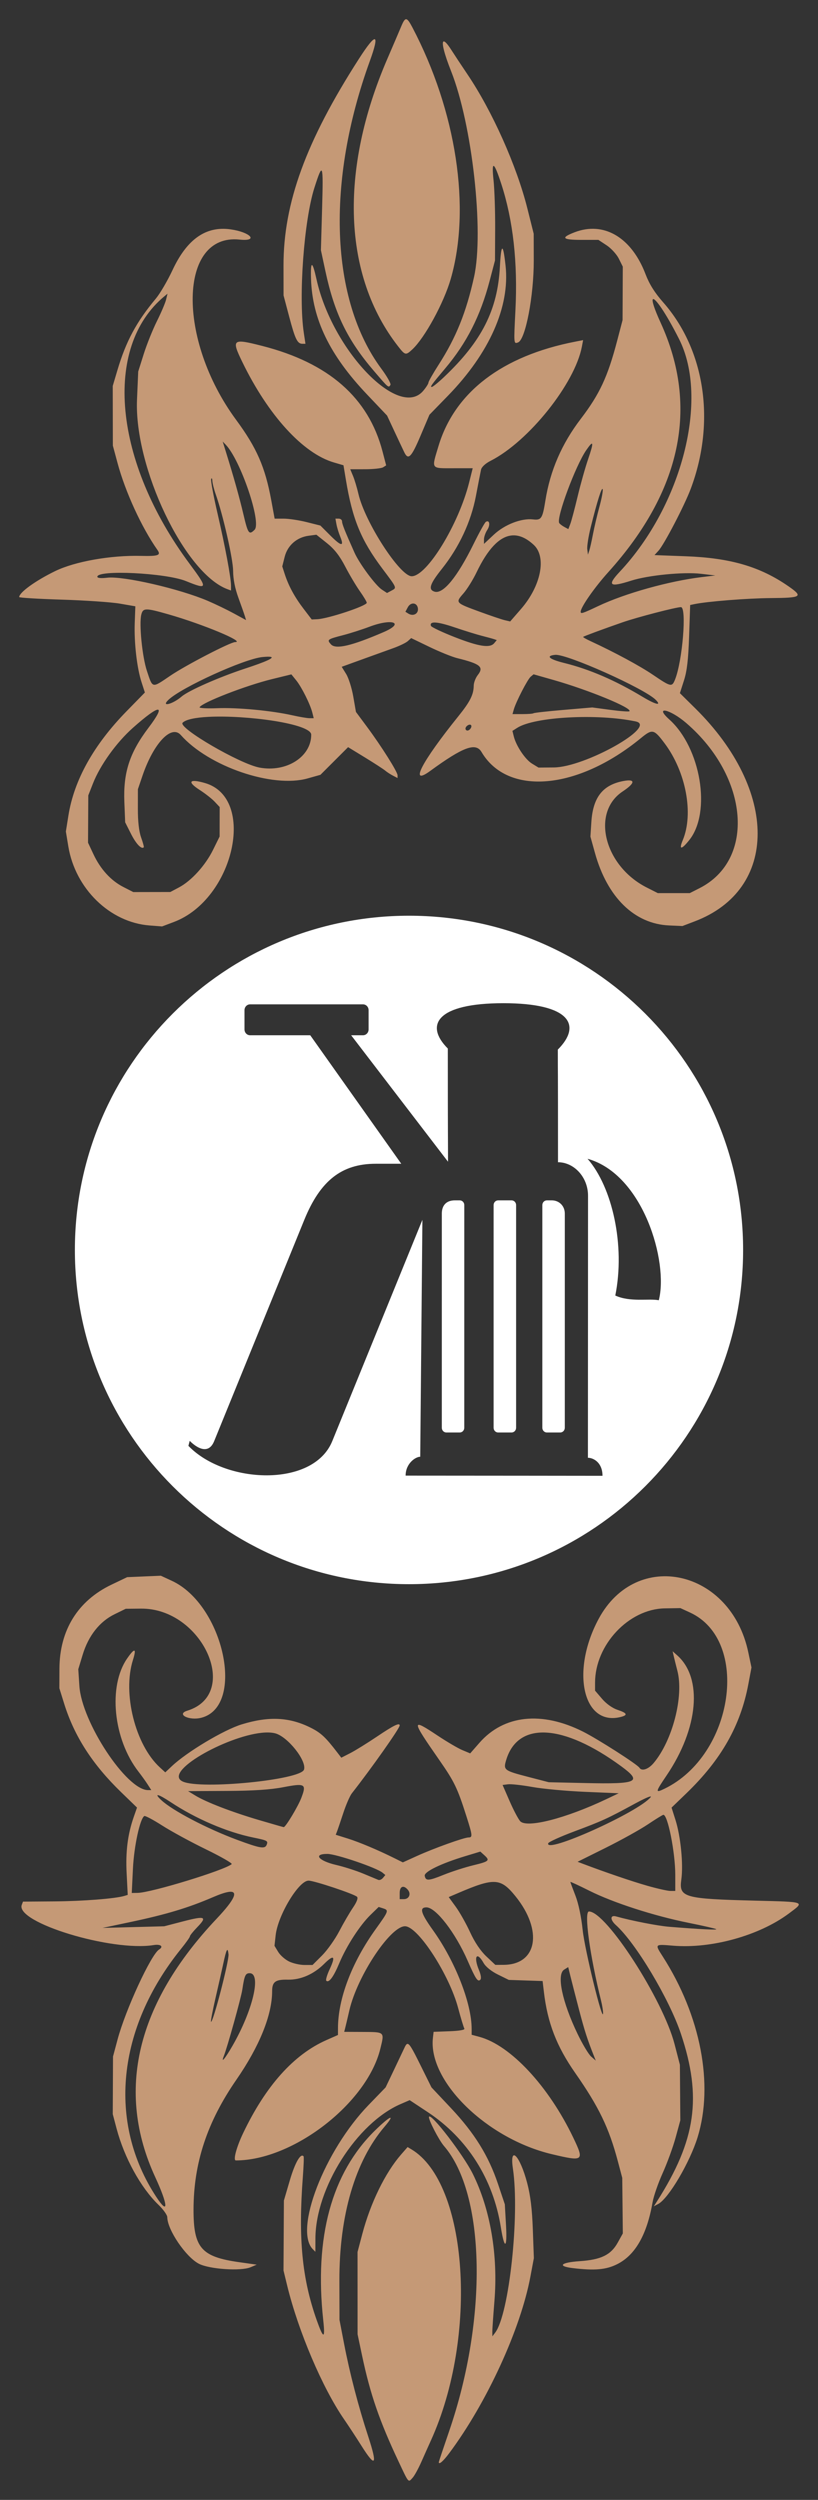
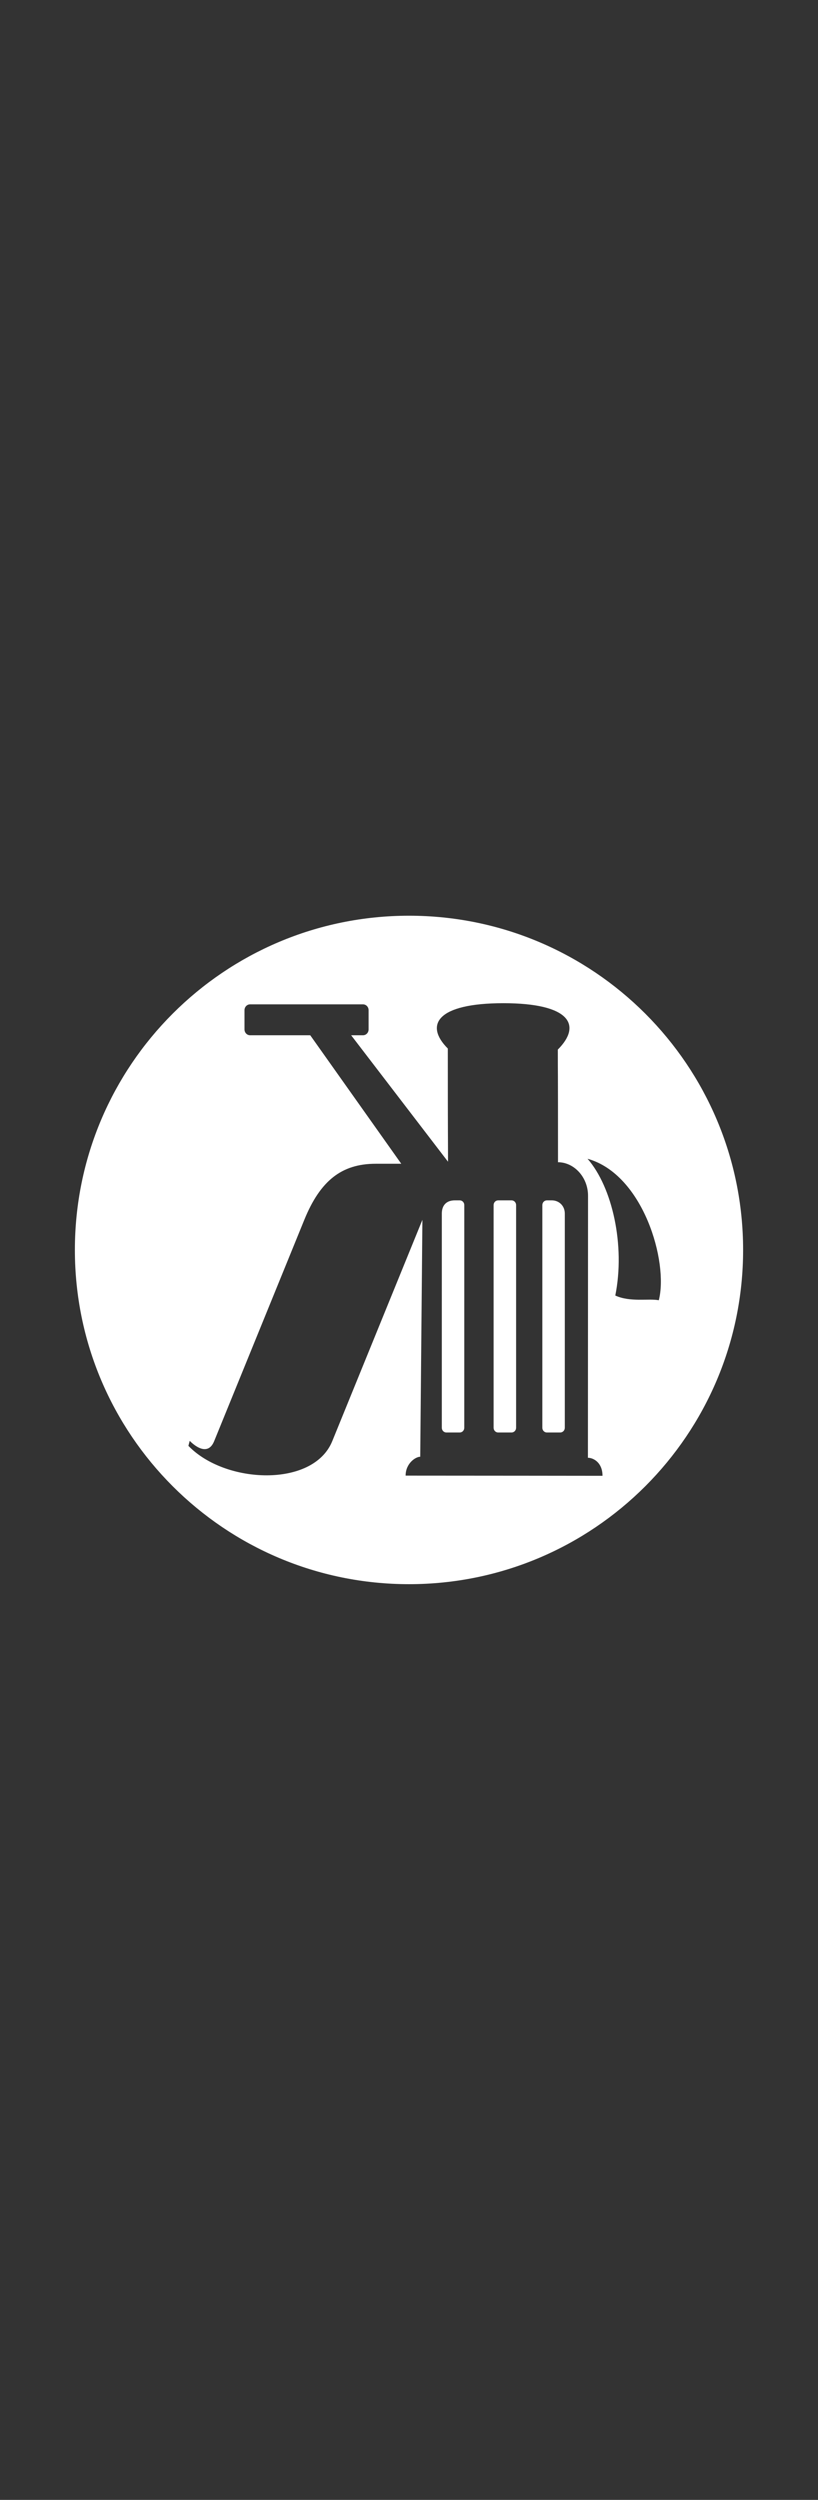
<svg xmlns="http://www.w3.org/2000/svg" xmlns:ns1="http://www.inkscape.org/namespaces/inkscape" xmlns:ns2="http://sodipodi.sourceforge.net/DTD/sodipodi-0.dtd" width="340.418" height="1040" viewBox="0 0 90.069 275.167" version="1.1" id="svg1" xml:space="preserve" ns1:version="1.3 (0e150ed6c4, 2023-07-21)" ns2:docname="BouteilleEnjolivureGauche.svg">
  <rect x="0" y="0" width="90.069" height="275.167" fill="#333333" stroke="none" />
  <ns2:namedview id="namedview1" pagecolor="#505050" bordercolor="#eeeeee" borderopacity="1" ns1:showpageshadow="0" ns1:pageopacity="0" ns1:pagecheckerboard="0" ns1:deskcolor="#505050" ns1:document-units="px" ns1:zoom="0.69575617" ns1:cx="52.460907" ns1:cy="453.46346" ns1:window-width="1920" ns1:window-height="991" ns1:window-x="-9" ns1:window-y="-9" ns1:window-maximized="1" ns1:current-layer="layer1" />
  <defs id="defs1" />
  <g ns1:label="Calque 1" ns1:groupmode="layer" id="layer1" transform="translate(88.585,4.487)">
-     <path id="path1" style="fill:#c59976;fill-opacity:1;stroke-width:0.856" d="m -43.856,-2.369 c 0.175,0.016 0.371,0.315 0.681,0.905 4.84,9.212 6.468,19.894 4.219,27.684 -0.761,2.637 -2.861,6.485 -4.232,7.756 -0.722,0.669 -0.784,0.655 -1.561,-0.34 -6.065,-7.765 -6.499,-19.342 -1.186,-31.647 0.645,-1.495 1.332,-3.1 1.527,-3.567 0.225,-0.541 0.379,-0.808 0.553,-0.792 z m -3.47,2.199 c 0.204,0.043 0.027,0.848 -0.54,2.412 -4.836,13.335 -4.349,26.276 1.276,33.864 0.627,0.846 1.076,1.644 0.997,1.771 -0.215,0.348 -0.198,0.362 -1.813,-1.523 -2.937,-3.427 -4.353,-6.344 -5.356,-11.029 l -0.487,-2.273 0.131,-4.632 c 0.141,-4.959 0.077,-5.129 -0.847,-2.243 -1.15,3.595 -1.765,12.014 -1.166,15.988 l 0.179,1.189 h -0.333 c -0.556,0 -0.797,-0.491 -1.451,-2.956 l -0.627,-2.365 -0.005,-3.284 c -0.01,-6.885 2.47,-13.683 8.302,-22.759 0.953,-1.483 1.536,-2.203 1.74,-2.16 z m 7.566,0.257 c 0.122,-0.083 0.418,0.211 0.886,0.947 0.335,0.525 1.124,1.72 1.755,2.654 2.737,4.055 5.425,10.07 6.604,14.777 l 0.695,2.774 0.007,2.944 c 0.009,3.896 -0.91,8.707 -1.724,9.019 -0.484,0.186 -0.484,0.185 -0.296,-3.509 0.268,-5.281 -0.252,-9.93 -1.558,-13.944 -0.811,-2.492 -1.09,-2.623 -0.851,-0.399 0.107,0.996 0.187,3.391 0.178,5.322 l -0.017,3.51 -0.597,2.268 c -1.01,3.838 -2.519,6.809 -4.891,9.621 -1.518,1.8 -1.69,2.039 -1.47,2.034 0.109,-0.002 0.707,-0.486 1.33,-1.076 4.168,-3.943 5.919,-7.396 6.167,-12.158 0.137,-2.626 0.351,-2.655 0.627,-0.084 0.481,4.495 -1.786,9.599 -6.344,14.283 l -2.041,2.097 -0.985,2.321 h 4.42e-4 c -1.004,2.367 -1.347,2.715 -1.784,1.812 -0.136,-0.28 -0.618,-1.304 -1.072,-2.276 l -0.824,-1.767 -2.219,-2.337 c -4.091,-4.307 -6.012,-8.268 -6.155,-12.69 -0.067,-2.067 0.142,-2.057 0.604,0.028 1.727,7.797 9.07,15.461 11.755,12.269 0.315,-0.374 0.572,-0.78 0.572,-0.902 0,-0.122 0.508,-1.013 1.129,-1.981 1.912,-2.98 3.028,-5.748 3.892,-9.651 1.108,-5.004 -0.209,-16.797 -2.529,-22.646 -0.768,-1.937 -1.048,-3.123 -0.845,-3.261 z M -64.206,20.702 c 0.318,-0.011 0.646,0.006 0.983,0.053 2.222,0.305 3.165,1.355 1.015,1.13 -6.708,-0.701 -6.927,10.955 -0.374,19.847 2.264,3.072 3.195,5.2 3.863,8.837 l 0.374,2.033 h 1.005 c 0.553,0 1.687,0.171 2.519,0.38 l 1.513,0.38 1.105,1.105 c 1.205,1.205 1.542,1.238 1.077,0.107 -0.164,-0.4 -0.35,-1.007 -0.412,-1.35 l -0.113,-0.623 h 0.365 c 0.201,0 0.365,0.14 0.365,0.311 0,0.287 0.304,1.047 1.372,3.437 0.545,1.219 2.32,3.611 3.02,4.07 l 0.56,0.367 0.468,-0.251 c 0.626,-0.335 0.665,-0.239 -0.988,-2.441 -2.342,-3.12 -3.288,-5.42 -4.004,-9.732 l -0.272,-1.635 -1.063,-0.312 c -3.396,-0.996 -7.219,-5.185 -10.062,-11.027 -1.237,-2.541 -1.118,-2.641 2.167,-1.802 7.334,1.872 11.709,5.705 13.255,11.61 l 0.403,1.541 -0.333,0.211 c -0.183,0.116 -1.074,0.213 -1.978,0.215 l -1.645,0.003 0.307,0.736 c 0.169,0.405 0.437,1.296 0.596,1.982 0.722,3.113 4.571,9.058 5.865,9.058 1.671,0 5.163,-5.694 6.319,-10.304 l 0.398,-1.585 h -2.078 c -2.577,0 -2.469,0.155 -1.692,-2.434 1.784,-5.943 7.012,-9.935 15.055,-11.498 l 0.872,-0.17 -0.134,0.71 c -0.766,4.067 -5.86,10.443 -10.043,12.57 -0.589,0.3 -1.001,0.683 -1.067,0.994 -0.06,0.279 -0.312,1.577 -0.56,2.885 -0.539,2.839 -1.846,5.633 -3.757,8.032 -1.319,1.655 -1.517,2.268 -0.805,2.494 0.95,0.302 2.503,-1.59 4.304,-5.244 0.625,-1.268 1.233,-2.365 1.352,-2.438 0.409,-0.253 0.512,0.348 0.153,0.895 -0.198,0.302 -0.36,0.769 -0.36,1.04 v 0.492 l 1.093,-1.023 c 1.183,-1.106 3.028,-1.822 4.312,-1.672 0.91,0.106 1.042,-0.095 1.358,-2.076 0.529,-3.312 1.799,-6.242 3.895,-8.991 2.081,-2.729 2.965,-4.626 4.005,-8.588 l 0.598,-2.282 0.012,-2.944 0.012,-2.944 -0.432,-0.87 c -0.237,-0.478 -0.841,-1.141 -1.342,-1.472 l -0.911,-0.602 h -1.885 c -2.096,0 -2.302,-0.235 -0.734,-0.837 0.804,-0.309 1.598,-0.428 2.36,-0.371 v 4.42e-4 c 2.286,0.173 4.287,1.941 5.446,4.975 0.424,1.11 1.008,2.043 1.94,3.1 4.63,5.25 5.802,13.187 3.035,20.546 -0.695,1.848 -2.923,6.121 -3.549,6.806 l -0.436,0.477 3.462,0.129 c 4.895,0.182 8.169,1.14 11.284,3.3 1.656,1.148 1.466,1.276 -1.934,1.302 -2.579,0.019 -6.996,0.368 -8.405,0.663 l -0.479,0.1 -0.118,3.457 c -0.088,2.567 -0.233,3.815 -0.566,4.851 l -0.448,1.395 1.685,1.663 c 9.185,9.063 9.164,19.946 -0.045,23.451 l -1.361,0.519 -1.472,-0.066 c -3.81,-0.169 -6.8,-3.091 -8.156,-7.969 l -0.502,-1.807 0.103,-1.609 c 0.174,-2.71 1.249,-4.084 3.53,-4.512 1.352,-0.254 1.318,0.219 -0.082,1.148 -3.506,2.327 -2.031,8.207 2.654,10.577 l 1.215,0.615 h 1.759 1.759 l 1.073,-0.544 c 6.174,-3.129 5.45,-12.213 -1.447,-18.167 -1.801,-1.555 -3.588,-1.939 -1.878,-0.404 3.466,3.112 4.647,10.183 2.214,13.256 -0.878,1.109 -1.189,1.122 -0.733,0.031 1.219,-2.918 0.356,-7.521 -2.001,-10.662 -1.18,-1.573 -1.345,-1.608 -2.619,-0.563 -6.97,5.719 -14.667,6.386 -17.539,1.518 -0.634,-1.074 -2.031,-0.557 -5.658,2.092 -2.347,1.714 -0.953,-0.984 3.124,-6.045 1.273,-1.58 1.669,-2.368 1.676,-3.344 0.003,-0.334 0.204,-0.862 0.448,-1.174 0.697,-0.89 0.284,-1.23 -2.258,-1.857 -0.564,-0.139 -1.937,-0.693 -3.051,-1.231 l -2.026,-0.978 -0.368,0.333 c -0.202,0.183 -0.921,0.531 -1.598,0.773 -0.676,0.242 -2.096,0.754 -3.155,1.138 -1.059,0.384 -2.061,0.747 -2.227,0.807 l -0.301,0.109 0.49,0.793 c 0.27,0.436 0.623,1.554 0.784,2.483 l 0.293,1.69 1.216,1.638 c 1.59,2.142 3.367,4.96 3.367,5.34 v 0.3 l -0.51,-0.264 c -0.28,-0.145 -0.662,-0.394 -0.849,-0.553 -0.187,-0.159 -1.183,-0.805 -2.213,-1.436 l -1.874,-1.146 -1.523,1.522 -1.523,1.522 -1.406,0.396 c -3.875,1.093 -10.903,-1.311 -13.972,-4.778 -1.039,-1.173 -3.005,0.921 -4.22,4.495 l -0.501,1.472 -0.003,2.151 c -0.003,1.407 0.121,2.501 0.358,3.162 0.199,0.556 0.33,1.042 0.291,1.081 -0.251,0.251 -0.845,-0.372 -1.401,-1.471 l -0.647,-1.28 -0.089,-2.228 c -0.131,-3.254 0.577,-5.429 2.662,-8.184 2.011,-2.657 1.272,-2.648 -1.729,0.02 -1.81,1.61 -3.598,4.1 -4.388,6.113 l -0.516,1.315 -0.014,2.604 -0.014,2.604 0.597,1.272 c 0.771,1.644 1.921,2.904 3.292,3.604 l 1.094,0.559 2.038,-0.004 2.038,-0.004 0.956,-0.506 c 1.365,-0.724 2.904,-2.42 3.747,-4.128 l 0.726,-1.472 0.003,-1.623 0.004,-1.623 -0.553,-0.589 c -0.304,-0.324 -1.049,-0.907 -1.655,-1.296 -1.414,-0.907 -1.137,-1.258 0.595,-0.755 5.688,1.654 3.193,12.791 -3.426,15.29 l -1.303,0.492 -1.39,-0.108 c -4.359,-0.337 -8.169,-4.05 -8.935,-8.706 l -0.269,-1.636 0.281,-1.761 c 0.623,-3.904 2.781,-7.772 6.401,-11.474 l 2.018,-2.064 -0.367,-1.132 c -0.51,-1.574 -0.829,-4.355 -0.75,-6.526 l 0.067,-1.83 -1.698,-0.294 c -0.934,-0.162 -3.813,-0.36 -6.397,-0.44 -2.584,-0.08 -4.697,-0.208 -4.695,-0.284 0.013,-0.515 1.804,-1.807 3.959,-2.856 2.179,-1.061 6.099,-1.756 9.44,-1.676 1.931,0.047 2.238,-0.064 1.822,-0.655 -1.737,-2.469 -3.532,-6.376 -4.389,-9.557 l -0.519,-1.925 -0.006,-3.284 -0.006,-3.284 0.52,-1.751 c 0.938,-3.162 2.093,-5.311 4.224,-7.861 0.463,-0.554 1.292,-1.971 1.843,-3.15 1.384,-2.961 3.148,-4.453 5.375,-4.531 z m -5.933,7.137 -0.345,0.287 c -6.779,5.626 -5.592,18.192 2.784,29.458 2.03,2.731 2,2.868 -0.416,1.888 -2.211,-0.897 -9.751,-1.265 -9.751,-0.476 0,0.149 0.401,0.189 1.087,0.107 1.773,-0.21 7.975,1.219 11.096,2.557 0.835,0.358 2.12,0.979 2.856,1.38 l 1.338,0.73 -0.132,-0.433 c -0.072,-0.238 -0.392,-1.146 -0.71,-2.018 -0.379,-1.037 -0.58,-2.06 -0.584,-2.959 -0.004,-1.302 -1.108,-6.161 -1.918,-8.448 -0.193,-0.545 -0.359,-1.207 -0.369,-1.472 -0.01,-0.265 -0.069,-0.355 -0.131,-0.202 -0.062,0.154 0.248,1.835 0.688,3.737 0.851,3.67 1.499,7.134 1.499,8.009 v 0.529 l -0.396,-0.147 c -4.718,-1.755 -10.276,-13.403 -9.956,-20.865 l 0.133,-3.092 0.607,-1.925 c 0.334,-1.059 0.989,-2.689 1.454,-3.623 0.465,-0.934 0.918,-1.996 1.006,-2.361 z m 53.44,0.616 c -0.121,0.14 0.118,0.965 0.87,2.61 4.216,9.228 2.26,18.512 -5.778,27.426 -1.522,1.688 -3.035,3.856 -3.041,4.359 -0.003,0.26 0.211,0.19 1.923,-0.621 2.967,-1.406 7.811,-2.76 11.436,-3.197 l 1.472,-0.177 -1.585,-0.184 c -1.932,-0.223 -5.804,0.157 -7.672,0.753 -2.406,0.768 -2.696,0.543 -1.268,-0.981 6.857,-7.318 9.847,-19.035 6.533,-25.601 -1.489,-2.95 -2.688,-4.62 -2.89,-4.388 z m -47.365,15.66 0.351,1.13 c 0.869,2.795 1.499,5.041 1.939,6.916 0.494,2.104 0.616,2.27 1.221,1.665 0.791,-0.791 -1.551,-7.682 -3.185,-9.373 z m 40.684,0.282 c -0.032,-0.156 -0.249,0.078 -0.657,0.671 -1.188,1.726 -3.315,7.461 -2.973,8.015 0.066,0.108 0.32,0.302 0.563,0.433 l 0.442,0.237 0.218,-0.572 c 0.12,-0.315 0.48,-1.669 0.801,-3.01 0.321,-1.34 0.839,-3.187 1.153,-4.102 0.332,-0.968 0.485,-1.515 0.452,-1.671 z m 1.158,4.967 c -0.1,-0.292 -0.601,1.3 -1.324,4.205 -0.247,0.993 -0.416,2.073 -0.375,2.4 l 0.074,0.596 0.149,-0.453 c 0.082,-0.249 0.265,-1.064 0.407,-1.812 0.142,-0.747 0.461,-2.103 0.71,-3.012 0.249,-0.909 0.41,-1.776 0.359,-1.925 z m -31.528,5.006 -0.858,0.115 c -1.304,0.175 -2.316,1.067 -2.632,2.321 l -0.265,1.054 0.266,0.825 c 0.422,1.307 1.091,2.542 2.07,3.825 l 0.908,1.189 0.595,-0.026 c 1.204,-0.053 5.464,-1.467 5.464,-1.813 0,-0.109 -0.342,-0.682 -0.761,-1.274 -0.418,-0.592 -1.146,-1.817 -1.616,-2.723 -0.611,-1.177 -1.185,-1.91 -2.013,-2.57 z m 21.482,0.084 c -1.334,0.145 -2.615,1.495 -3.838,4.047 -0.394,0.822 -1.05,1.875 -1.457,2.339 -0.895,1.02 -0.894,1.021 1.817,2.014 1.183,0.433 2.418,0.85 2.743,0.926 l 0.592,0.138 1.191,-1.369 c 2.204,-2.533 2.841,-5.721 1.41,-7.055 -0.838,-0.781 -1.657,-1.128 -2.458,-1.041 z m -10.788,7.491 c -0.222,-0.015 -0.469,0.119 -0.625,0.41 l -0.265,0.495 0.307,0.194 c 0.569,0.361 1.182,0.006 1.062,-0.616 -0.059,-0.305 -0.257,-0.469 -0.479,-0.484 z m 29.446,0.395 c -0.534,5.53e-4 -4.812,1.112 -6.397,1.662 -2.133,0.74 -4.288,1.536 -4.367,1.613 -0.036,0.035 0.321,0.241 0.793,0.46 2.692,1.246 5.432,2.724 6.912,3.728 1.955,1.326 2.072,1.352 2.407,0.521 0.826,-2.048 1.311,-7.983 0.653,-7.982 z m -58.798,0.258 c -0.409,0.003 -0.525,0.191 -0.618,0.564 -0.258,1.026 0.103,4.655 0.617,6.197 0.65,1.954 0.521,1.928 2.582,0.528 1.678,-1.141 6.611,-3.698 7.132,-3.698 1.178,0 -3.568,-1.975 -7.327,-3.05 -1.272,-0.363 -1.975,-0.545 -2.385,-0.541 z m 26.958,1.413 c -0.193,-0.029 -0.466,-0.02 -0.802,0.031 -0.448,0.068 -1.008,0.214 -1.638,0.451 -0.831,0.313 -2.132,0.73 -2.89,0.926 -1.768,0.458 -1.83,0.504 -1.364,1.019 0.526,0.581 2.273,0.173 5.811,-1.354 1.322,-0.571 1.463,-0.987 0.883,-1.073 z m 4.831,0.027 c -0.434,-0.027 -0.607,0.094 -0.517,0.363 0.046,0.137 1.229,0.698 2.63,1.246 2.663,1.042 3.873,1.225 4.342,0.659 l 0.28,-0.337 -0.309,-0.105 c -0.17,-0.058 -0.767,-0.221 -1.328,-0.363 -0.56,-0.142 -1.917,-0.563 -3.015,-0.935 -0.955,-0.324 -1.65,-0.499 -2.084,-0.527 z m 13.17,3.554 c -1.09,0.106 -0.68,0.482 0.97,0.891 2.804,0.694 5.636,1.916 8.653,3.733 1.441,0.867 2.141,1.025 1.436,0.323 -1.255,-1.249 -9.794,-5.069 -11.058,-4.946 z m -31.329,0.223 c -0.149,-0.031 -0.455,-0.024 -0.916,0.021 -2.006,0.197 -8.916,3.344 -10.348,4.713 -0.859,0.822 0.466,0.486 1.459,-0.369 0.756,-0.652 4.137,-2.141 6.964,-3.069 2.337,-0.767 3.29,-1.203 2.841,-1.296 z m 28.945,1.92 -0.318,0.264 c -0.342,0.284 -1.622,2.766 -1.859,3.606 l -0.144,0.51 h 1.11 c 0.61,0 1.152,-0.042 1.204,-0.094 0.052,-0.052 1.529,-0.217 3.282,-0.366 l 3.188,-0.272 1.99,0.265 c 1.095,0.146 2.04,0.215 2.1,0.154 0.349,-0.349 -4.486,-2.34 -8.358,-3.442 z m -26.67,0.007 -2.134,0.523 c -2.881,0.707 -7.639,2.552 -7.973,3.092 -0.065,0.105 0.815,0.154 1.955,0.109 2.233,-0.088 5.955,0.263 8.258,0.78 0.786,0.176 1.638,0.321 1.893,0.321 h 0.463 l -0.154,-0.615 c -0.232,-0.923 -1.174,-2.809 -1.776,-3.553 z m -9.136,4.677 c -1.397,0.072 -2.467,0.276 -2.837,0.646 -0.547,0.547 6.298,4.538 8.473,4.939 2.963,0.547 5.687,-1.188 5.687,-3.621 0,-1.213 -7.132,-2.181 -11.323,-1.964 z m 39.671,0.066 c -2.497,0.134 -4.709,0.532 -5.665,1.141 l -0.529,0.337 0.149,0.604 c 0.257,1.045 1.257,2.54 2.004,2.996 l 0.718,0.438 1.698,-0.014 c 3.421,-0.029 11.459,-4.545 9.01,-5.063 -2.102,-0.444 -4.886,-0.573 -7.384,-0.439 z m -10.759,0.838 c -0.162,-0.162 -0.604,0.123 -0.604,0.391 0,0.117 0.096,0.213 0.213,0.213 0.267,0 0.553,-0.442 0.391,-0.604 z m -34.146,93.632 1.202,0.556 c 5.724,2.644 8.138,13.812 3.259,15.077 -1.345,0.349 -2.809,-0.387 -1.548,-0.777 5.947,-1.841 1.644,-11.305 -5.108,-11.235 l -1.672,0.017 -1.237,0.605 c -1.642,0.804 -2.87,2.364 -3.505,4.455 l -0.483,1.593 0.12,1.841 c 0.26,3.988 5.191,11.466 7.561,11.466 h 0.358 l -0.4,-0.623 c -0.22,-0.343 -0.677,-0.979 -1.016,-1.415 -2.773,-3.573 -3.356,-9.403 -1.244,-12.45 0.837,-1.207 1.054,-1.151 0.639,0.165 -1.162,3.678 0.255,9.337 2.959,11.818 l 0.601,0.552 0.733,-0.691 c 1.668,-1.572 5.714,-3.989 7.689,-4.594 2.994,-0.917 5.273,-0.801 7.626,0.388 1.101,0.557 1.608,1.032 2.922,2.746 l 0.412,0.537 0.983,-0.502 c 0.541,-0.276 1.877,-1.103 2.969,-1.839 1.828,-1.231 2.477,-1.547 2.477,-1.206 0,0.311 -3.105,4.713 -5.267,7.467 -0.219,0.279 -0.644,1.257 -0.944,2.173 -0.301,0.916 -0.611,1.828 -0.689,2.027 l -0.142,0.362 1.313,0.411 c 1.283,0.402 3.343,1.269 5.167,2.177 l 0.91,0.452 1.581,-0.717 c 1.844,-0.837 5.165,-2.028 5.657,-2.028 0.458,0 0.435,-0.218 -0.245,-2.353 -0.981,-3.079 -1.323,-3.789 -2.959,-6.139 -3.129,-4.495 -3.143,-4.674 -0.209,-2.721 1.026,0.683 2.253,1.403 2.728,1.601 l 0.862,0.36 1.014,-1.159 c 2.687,-3.072 6.869,-3.522 11.421,-1.23 1.634,0.823 5.974,3.601 6.202,3.971 0.254,0.411 0.983,0.169 1.559,-0.515 2.085,-2.478 3.344,-7.36 2.618,-10.158 -0.145,-0.56 -0.323,-1.274 -0.395,-1.585 l -0.131,-0.566 0.51,0.453 c 2.825,2.509 2.336,8.035 -1.168,13.211 -1.255,1.853 -1.274,1.971 -0.242,1.471 7.65,-3.705 9.481,-16.337 2.812,-19.4 l -1.053,-0.484 -1.721,0.028 c -3.969,0.064 -7.677,4.017 -7.677,8.184 v 0.872 l 0.774,0.904 c 0.465,0.544 1.142,1.026 1.698,1.209 1.041,0.344 1.163,0.569 0.415,0.769 -4.194,1.124 -5.607,-4.979 -2.494,-10.777 4.17,-7.766 14.558,-5.454 16.477,3.667 l 0.353,1.676 -0.347,1.851 c -0.852,4.545 -2.983,8.299 -6.809,11.991 l -1.643,1.585 0.431,1.359 c 0.576,1.816 0.877,4.891 0.643,6.567 -0.274,1.959 0.279,2.117 8.109,2.314 5.653,0.142 5.511,0.088 3.737,1.413 -3.264,2.436 -8.526,3.898 -12.759,3.545 -2.04,-0.17 -2.018,-0.193 -1.126,1.2 4.169,6.506 5.626,14.069 3.832,19.886 -0.856,2.773 -3.189,6.73 -4.329,7.34 l -0.491,0.263 0.346,-0.544 c 4.296,-6.739 4.971,-11.452 2.642,-18.433 -1.282,-3.843 -4.97,-10.007 -7.167,-11.981 -0.656,-0.589 -0.639,-1.138 0.029,-0.951 1.702,0.476 4.567,1.035 5.831,1.138 3.305,0.268 5.297,0.37 5.193,0.266 -0.061,-0.061 -1.432,-0.375 -3.048,-0.7 -3.818,-0.766 -8.292,-2.213 -10.92,-3.53 -1.152,-0.577 -2.095,-1.014 -2.095,-0.971 0,0.043 0.249,0.717 0.553,1.496 0.34,0.871 0.648,2.335 0.8,3.795 0.225,2.165 2.22,10.301 2.249,9.172 0.006,-0.249 -0.09,-0.861 -0.214,-1.359 -1.254,-5.048 -1.907,-9.851 -1.34,-9.851 1.895,0 8.157,9.704 9.425,14.606 l 0.586,2.265 0.024,3.057 0.024,3.057 -0.516,1.892 c -0.284,1.041 -0.924,2.798 -1.423,3.906 -0.499,1.107 -0.999,2.549 -1.113,3.203 -0.623,3.589 -1.911,5.844 -3.909,6.84 h -4.43e-4 c -1.218,0.607 -2.472,0.717 -4.87,0.429 -1.758,-0.211 -1.347,-0.623 0.762,-0.766 2.339,-0.158 3.424,-0.686 4.171,-2.031 l 0.566,-1.019 -0.031,-3.057 -0.031,-3.057 -0.48,-1.812 c -0.98,-3.699 -2.097,-6.013 -4.7,-9.738 -2.048,-2.93 -3.046,-5.511 -3.447,-8.91 l -0.143,-1.21 -1.861,-0.061 -1.861,-0.062 -1.196,-0.589 c -0.725,-0.357 -1.348,-0.86 -1.582,-1.276 -0.745,-1.326 -1.134,-0.718 -0.505,0.788 0.214,0.511 0.273,0.932 0.149,1.056 -0.28,0.28 -0.513,-0.067 -1.392,-2.077 -1.355,-3.101 -3.505,-5.888 -4.541,-5.888 -0.808,0 -0.626,0.637 0.717,2.513 2.449,3.422 4.259,8.04 4.259,10.867 v 0.643 l 0.85,0.229 c 3.431,0.924 7.629,5.431 10.343,11.105 1.229,2.57 1.137,2.641 -2.361,1.811 -7.169,-1.702 -13.641,-8.03 -13.097,-12.805 l 0.076,-0.662 1.763,-0.066 c 1.096,-0.041 1.71,-0.151 1.623,-0.291 -0.077,-0.124 -0.387,-1.15 -0.689,-2.28 -0.968,-3.616 -4.304,-8.805 -5.773,-8.979 -1.564,-0.185 -5.308,5.396 -6.197,9.239 -0.216,0.934 -0.433,1.851 -0.483,2.038 l -0.09,0.34 2.027,0.01 c 2.47,0.013 2.416,-0.038 1.953,1.85 -1.474,6.01 -9.605,12.293 -15.908,12.293 -0.325,0 0.067,-1.465 0.807,-3.014 2.486,-5.202 5.565,-8.64 9.161,-10.23 l 1.276,-0.564 8.56e-4,-0.739 c 0.003,-3.258 1.52,-7.246 4.149,-10.907 1.445,-2.012 1.471,-2.085 0.808,-2.295 l -0.476,-0.151 -0.897,0.872 c -1.171,1.139 -2.653,3.433 -3.447,5.334 -0.627,1.501 -1.144,2.194 -1.428,1.91 -0.08,-0.08 0.092,-0.655 0.383,-1.277 0.678,-1.448 0.464,-1.646 -0.617,-0.572 -1.15,1.143 -2.586,1.768 -3.991,1.736 -1.367,-0.031 -1.733,0.234 -1.733,1.253 0,2.633 -1.389,6.073 -3.941,9.766 -3.215,4.65 -4.704,9.158 -4.715,14.272 -0.009,4.226 0.847,5.217 5.015,5.805 l 1.943,0.274 -0.679,0.285 c -1.073,0.45 -4.534,0.216 -5.692,-0.385 -1.439,-0.747 -3.47,-3.74 -3.477,-5.123 -0.001,-0.237 -0.436,-0.848 -0.966,-1.359 -1.951,-1.88 -3.765,-5.18 -4.618,-8.401 l -0.42,-1.585 0.014,-3.17 0.014,-3.17 0.505,-1.886 c 0.876,-3.274 3.68,-9.345 4.57,-9.895 0.526,-0.325 0.178,-0.614 -0.59,-0.489 -4.628,0.751 -15.274,-2.494 -14.531,-4.43 l 0.135,-0.352 3.469,-0.025 c 3.121,-0.023 6.7,-0.303 7.691,-0.603 l 0.372,-0.112 -0.12,-2.358 c -0.124,-2.42 0.115,-4.311 0.786,-6.233 l 0.356,-1.02 -1.753,-1.698 c -3.157,-3.058 -5.156,-6.164 -6.271,-9.747 l -0.526,-1.689 0.008,-2.151 c 0.016,-4.239 2.028,-7.485 5.737,-9.256 l 1.719,-0.821 1.855,-0.08 z m 42.45,17.267 c -2.205,-0.125 -3.773,0.869 -4.42,2.997 -0.341,1.122 -0.26,1.185 2.433,1.883 l 2.251,0.584 4.076,0.091 c 5.716,0.128 6.251,-0.124 3.906,-1.843 -3.198,-2.345 -6.041,-3.588 -8.246,-3.712 z m -31.352,0.023 c -3.964,0.416 -10.94,4.337 -8.683,5.366 1.986,0.905 12.987,-0.179 13.348,-1.315 0.312,-0.984 -1.815,-3.652 -3.186,-3.996 -0.408,-0.102 -0.913,-0.115 -1.479,-0.055 z m 27.133,5.666 -0.604,0.076 0.775,1.779 c 0.427,0.979 0.95,1.972 1.163,2.208 0.72,0.796 5.024,-0.305 9.489,-2.427 l 1.359,-0.646 -3.704,-0.157 c -2.038,-0.087 -4.643,-0.327 -5.789,-0.533 -1.146,-0.206 -2.356,-0.341 -2.689,-0.299 z m -23.346,0.095 c -0.345,0.032 -0.807,0.113 -1.408,0.228 -1.415,0.272 -3.271,0.394 -6.247,0.41 l -4.234,0.023 0.821,0.497 c 1.208,0.732 4.02,1.811 7.01,2.691 1.449,0.426 2.665,0.775 2.701,0.775 0.211,0 1.583,-2.285 1.946,-3.239 0.433,-1.141 0.447,-1.48 -0.588,-1.384 z m -15.17,1.109 c -0.191,-0.04 -0.099,0.138 0.339,0.546 1.234,1.149 5.024,3.133 8.328,4.359 2.577,0.956 3.082,1.04 3.274,0.54 0.163,-0.424 0.079,-0.467 -1.514,-0.794 -2.88,-0.592 -6.317,-2.068 -9.068,-3.894 -0.694,-0.461 -1.168,-0.718 -1.359,-0.757 z m 54.19,0.138 c -0.181,0.015 -0.811,0.302 -1.679,0.774 -3.06,1.664 -3.607,1.915 -6.668,3.059 -1.55,0.579 -2.858,1.172 -2.906,1.318 -0.41,1.23 9.94,-3.424 11.276,-5.071 0.048,-0.059 0.037,-0.085 -0.023,-0.08 z m 1.429,2.018 c -0.077,0 -0.843,0.472 -1.703,1.049 -0.86,0.577 -2.954,1.74 -4.654,2.585 l -3.091,1.537 0.566,0.215 c 2.489,0.943 5.42,1.943 7.102,2.422 1.104,0.315 2.25,0.572 2.548,0.572 h 0.54 v -1.77 c 0,-2.452 -0.823,-6.609 -1.308,-6.609 z m -57.156,0.137 c -0.48,0.297 -1.133,3.322 -1.253,5.807 l -0.129,2.661 0.654,-0.01 c 1.491,-0.023 9.569,-2.495 10.349,-3.166 0.101,-0.087 -1.173,-0.818 -2.831,-1.625 -1.658,-0.807 -3.825,-1.985 -4.817,-2.62 -0.991,-0.634 -1.879,-1.106 -1.973,-1.048 z m 36.998,3.912 -1.665,0.504 c -2.65,0.802 -4.543,1.72 -4.457,2.164 0.113,0.584 0.401,0.567 2.112,-0.122 0.872,-0.351 2.324,-0.818 3.227,-1.037 1.766,-0.428 1.871,-0.525 1.213,-1.12 z m -16.837,0.257 c -1.614,-0.007 -0.988,0.762 0.996,1.222 0.831,0.193 2.152,0.616 2.935,0.94 0.783,0.324 1.534,0.637 1.67,0.695 0.136,0.058 0.367,-0.038 0.513,-0.215 l 0.265,-0.32 -0.304,-0.252 c -0.665,-0.552 -5.109,-2.066 -6.075,-2.07 z m -2.078,2.941 c -1.086,0 -3.381,3.818 -3.622,6.022 l -0.126,1.154 0.411,0.676 c 0.226,0.372 0.77,0.846 1.208,1.054 0.438,0.208 1.196,0.378 1.683,0.378 h 0.887 l 1.048,-1.048 c 0.576,-0.576 1.426,-1.774 1.889,-2.661 0.463,-0.887 1.142,-2.055 1.51,-2.596 0.427,-0.628 0.59,-1.061 0.452,-1.2 -0.31,-0.31 -4.72,-1.78 -5.34,-1.78 z m 20.506,0.147 c -0.875,-0.049 -2.041,0.365 -4.017,1.212 l -1.055,0.452 0.783,1.075 c 0.431,0.592 1.138,1.848 1.572,2.792 0.505,1.1 1.146,2.053 1.783,2.655 l 0.995,0.939 0.906,-0.004 c 3.717,-0.013 4.366,-3.782 1.303,-7.561 -0.812,-1.002 -1.396,-1.513 -2.27,-1.562 z m -10.193,0.549 c -0.167,0.063 -0.276,0.29 -0.276,0.662 v 0.679 h 0.46 c 0.57,0 0.818,-0.571 0.443,-1.022 -0.235,-0.283 -0.46,-0.383 -0.628,-0.32 z m -19.132,0.55 c -0.385,0.059 -0.946,0.248 -1.683,0.565 -2.745,1.183 -5.172,1.914 -9.127,2.748 l -3.057,0.645 3.397,-0.09 3.397,-0.09 2.107,-0.547 c 2.404,-0.624 2.661,-0.516 1.529,0.65 -0.443,0.456 -0.805,0.906 -0.805,1 0,0.094 -0.439,0.715 -0.976,1.38 -7.067,8.759 -8.102,19.131 -2.726,27.309 1.377,2.094 1.312,0.918 -0.121,-2.189 -4.36,-9.454 -2.067,-19.086 6.768,-28.439 2.019,-2.137 2.451,-3.121 1.297,-2.943 z m -0.073,6.435 c -0.032,-0.071 -0.068,-0.067 -0.113,0.015 -0.09,0.164 -0.213,0.642 -0.391,1.475 -0.133,0.623 -0.509,2.289 -0.836,3.702 -0.327,1.414 -0.556,2.61 -0.507,2.658 0.204,0.204 2.005,-6.729 1.928,-7.422 -0.024,-0.213 -0.05,-0.357 -0.081,-0.427 z m 37.484,1.835 -0.445,0.278 c -0.853,0.533 -0.227,3.535 1.476,7.078 0.539,1.122 1.211,2.243 1.493,2.491 l 0.513,0.451 -0.18,-0.453 c -0.753,-1.889 -1.053,-2.821 -1.678,-5.209 -0.391,-1.495 -0.816,-3.149 -0.945,-3.677 z m -35.074,0.673 c -0.467,0 -0.574,0.239 -0.811,1.812 -0.139,0.92 -1.646,6.331 -2.034,7.303 -0.349,0.873 0.126,0.312 0.957,-1.132 2.234,-3.882 3.204,-7.983 1.888,-7.983 z m 17.293,7.81 c 0.249,-0.178 0.557,0.381 1.52,2.324 l 1.206,2.434 2.158,2.293 c 2.579,2.741 4.125,5.236 5.164,8.332 l 0.754,2.246 0.13,2.284 c 0.15,2.625 -0.168,2.762 -0.568,0.245 -0.842,-5.303 -3.691,-9.795 -8.04,-12.672 l -2,-1.323 -0.996,0.431 c -4.839,2.093 -9.366,9.234 -9.381,14.799 l -0.004,1.461 -0.276,-0.276 c -2.11,-2.11 1.276,-10.867 6.144,-15.893 l 1.864,-1.925 0.919,-1.925 c 0.505,-1.059 1.024,-2.154 1.154,-2.434 0.092,-0.199 0.169,-0.34 0.252,-0.399 z m 2.45,8.001 c 0.174,-0.521 3.778,4.165 4.822,6.269 1.941,3.91 2.799,8.952 2.385,14.016 -0.131,1.606 -0.236,3.135 -0.231,3.397 l 0.007,0.477 0.31,-0.409 c 1.53,-2.018 2.708,-12.917 1.95,-18.047 -0.391,-2.646 0.767,-1.478 1.572,1.585 0.359,1.366 0.539,2.845 0.62,5.095 l 0.114,3.17 -0.382,2.038 c -1.087,5.799 -4.802,13.879 -8.929,19.419 -0.678,0.91 -1.157,1.322 -1.157,0.995 0,-0.044 0.519,-1.596 1.154,-3.448 4.24,-12.373 3.986,-26.06 -0.581,-31.346 -0.568,-0.658 -1.744,-2.941 -1.653,-3.212 z m -4.315,0.118 c 0.217,-0.09 0.062,0.215 -0.573,0.96 -3.246,3.807 -4.994,9.768 -4.976,16.967 l 0.011,4.303 0.501,2.604 c 0.636,3.305 1.574,6.909 2.676,10.271 1.026,3.134 0.791,3.446 -0.752,0.995 -0.568,-0.903 -1.435,-2.224 -1.926,-2.936 -2.387,-3.461 -5.044,-9.711 -6.266,-14.739 l -0.397,-1.631 0.021,-3.85 0.022,-3.85 0.658,-2.241 c 0.568,-1.934 1.196,-3.024 1.51,-2.62 0.045,0.058 0.009,1.073 -0.081,2.256 -0.515,6.807 -0.086,11.229 1.532,15.787 0.741,2.087 0.941,2.089 0.715,0.009 -0.997,-9.158 0.916,-16.197 5.674,-20.878 0.847,-0.833 1.435,-1.318 1.651,-1.408 z m 1.962,3.207 0.414,0.247 c 6.242,3.723 7.371,20.569 2.149,32.059 -0.246,0.541 -0.715,1.591 -1.043,2.334 -0.328,0.743 -0.761,1.533 -0.962,1.755 h 4.43e-4 c -0.498,0.55 -0.402,0.661 -1.564,-1.804 -2.092,-4.436 -3.111,-7.394 -4.001,-11.606 l -0.502,-2.378 -0.002,-4.529 -0.002,-4.529 0.522,-1.974 c 0.908,-3.433 2.523,-6.742 4.272,-8.751 z" ns2:nodetypes="scssssssccsssccccccscccscccsccccssccccccssssccccscccsssscscccccssccsccssccssscccscccssccccccssccsscccsccssssssccssscccccccssccssscccssccccccccccccsscccccssssssssscsscccssccccccsccscccccscccsscccssccccscccccccccsssscccccccccccscssccccccscccccssssscccscscsssccccccccssscscccssssccssccsssccsssssscccssssccccccccsssccsssscccssscccsssscsssscssssscsssssssssscccsssssssssssssssccccsscccsccccssssccccssssssccscccsssssssccsssccccsscccsssccsscccssssccccccssssccsssssccssscccsccsssccccccsssssscccssscssssssscsccccsssccsssccccscccccsssssssccsscccsssscccssccccscccsssssssscccssssccccssscsscccccccscccccsscsscccsssccccsccssccsscccssssssssssssssscsssssccssscssscccsssssccssscccsssscccscccsscssssscccsscccsccsscssscscccccsscsssccscssssssccssccsccssssssccccccscccccccccssscsscccsscccsscscccscccssscccccccccscccsssccsscccccc" />
    <g id="g2" transform="translate(-0.223,0.273)">
      <g ns1:label="Image" id="g1000" transform="matrix(0.672,0,0,0.672,-82.116,111.328)">
        <g id="g13376" />
      </g>
    </g>
    <path d="m -43.551,96.308 c 20.318,-1.3e-4 36.789,16.471 36.789,36.789 -1.11e-4,20.318 -16.471,36.789 -36.789,36.789 -20.318,-1.2e-4 -36.789,-16.471 -36.789,-36.789 -1.26e-4,-20.318 16.471,-36.789 36.789,-36.789 z m 10.395,9.628 c -7.335,0 -8.709,2.401 -6.121,4.99 0,10.696 0.023,9.346 0.023,12.46 l -10.666,-13.92 h 1.305 c 0.342,0 0.617,-0.287 0.617,-0.643 v -2.118 c 0,-0.356 -0.276,-0.642 -0.617,-0.642 h -12.432 c -0.342,0 -0.617,0.287 -0.617,0.642 v 2.118 c 0,0.356 0.276,0.643 0.617,0.643 h 6.622 l 10.022,14.143 h -2.814 c -3.769,0 -6.116,1.887 -7.862,6.173 l -9.925,24.362 c -0.814,1.997 -2.691,-0.037 -2.691,-0.037 l -0.145,0.553 c 4.038,4.201 13.746,4.626 15.84,-0.516 l 9.925,-24.362 -0.238,26.078 c -0.521,0 -1.61,0.738 -1.61,2.078 7.748,0 19.498,0.02 21.679,0.02 0,-1.452 -0.99,-1.983 -1.606,-1.985 l 0.013,-28.839 c 9.42e-4,-2.055 -1.548,-3.692 -3.307,-3.692 0,-12.449 -0.02,-8.581 -0.02,-12.399 2.695,-2.695 1.341,-5.107 -5.994,-5.107 z m 9.264,17.124 c 2.74,3.135 4.162,9.56 3.056,15.054 1.648,0.756 3.663,0.301 4.791,0.52 1.081,-4.198 -1.696,-13.859 -7.848,-15.574 z m -3.933,4.578 c 0.792,0 1.43,0.602 1.43,1.449 l -4.42e-4,23.583 c -9e-6,0.288 -0.223,0.52 -0.5,0.52 h -1.474 c -0.277,0 -0.5,-0.232 -0.5,-0.52 l 8.56e-4,-24.511 c 9e-6,-0.288 0.223,-0.521 0.5,-0.521 z m -4.432,0 c 0.277,0 0.5,0.232 0.5,0.521 l -4.42e-4,24.511 c -6e-6,0.288 -0.223,0.52 -0.5,0.52 h -1.477 c -0.277,0 -0.5,-0.232 -0.5,-0.52 l 4.42e-4,-24.511 c 8e-6,-0.288 0.223,-0.521 0.5,-0.521 z m -5.706,0 c 0.277,0 0.501,0.232 0.501,0.521 l -0.002,24.511 c -1.9e-5,0.288 -0.223,0.52 -0.5,0.52 h -1.473 c -0.277,0 -0.5,-0.232 -0.5,-0.52 l 4.43e-4,-23.583 c 2.2e-5,-0.832 0.444,-1.449 1.429,-1.449 z" style="fill:#ffffff;fill-opacity:1;stroke-width:0.856" id="path1-4" />
  </g>
</svg>